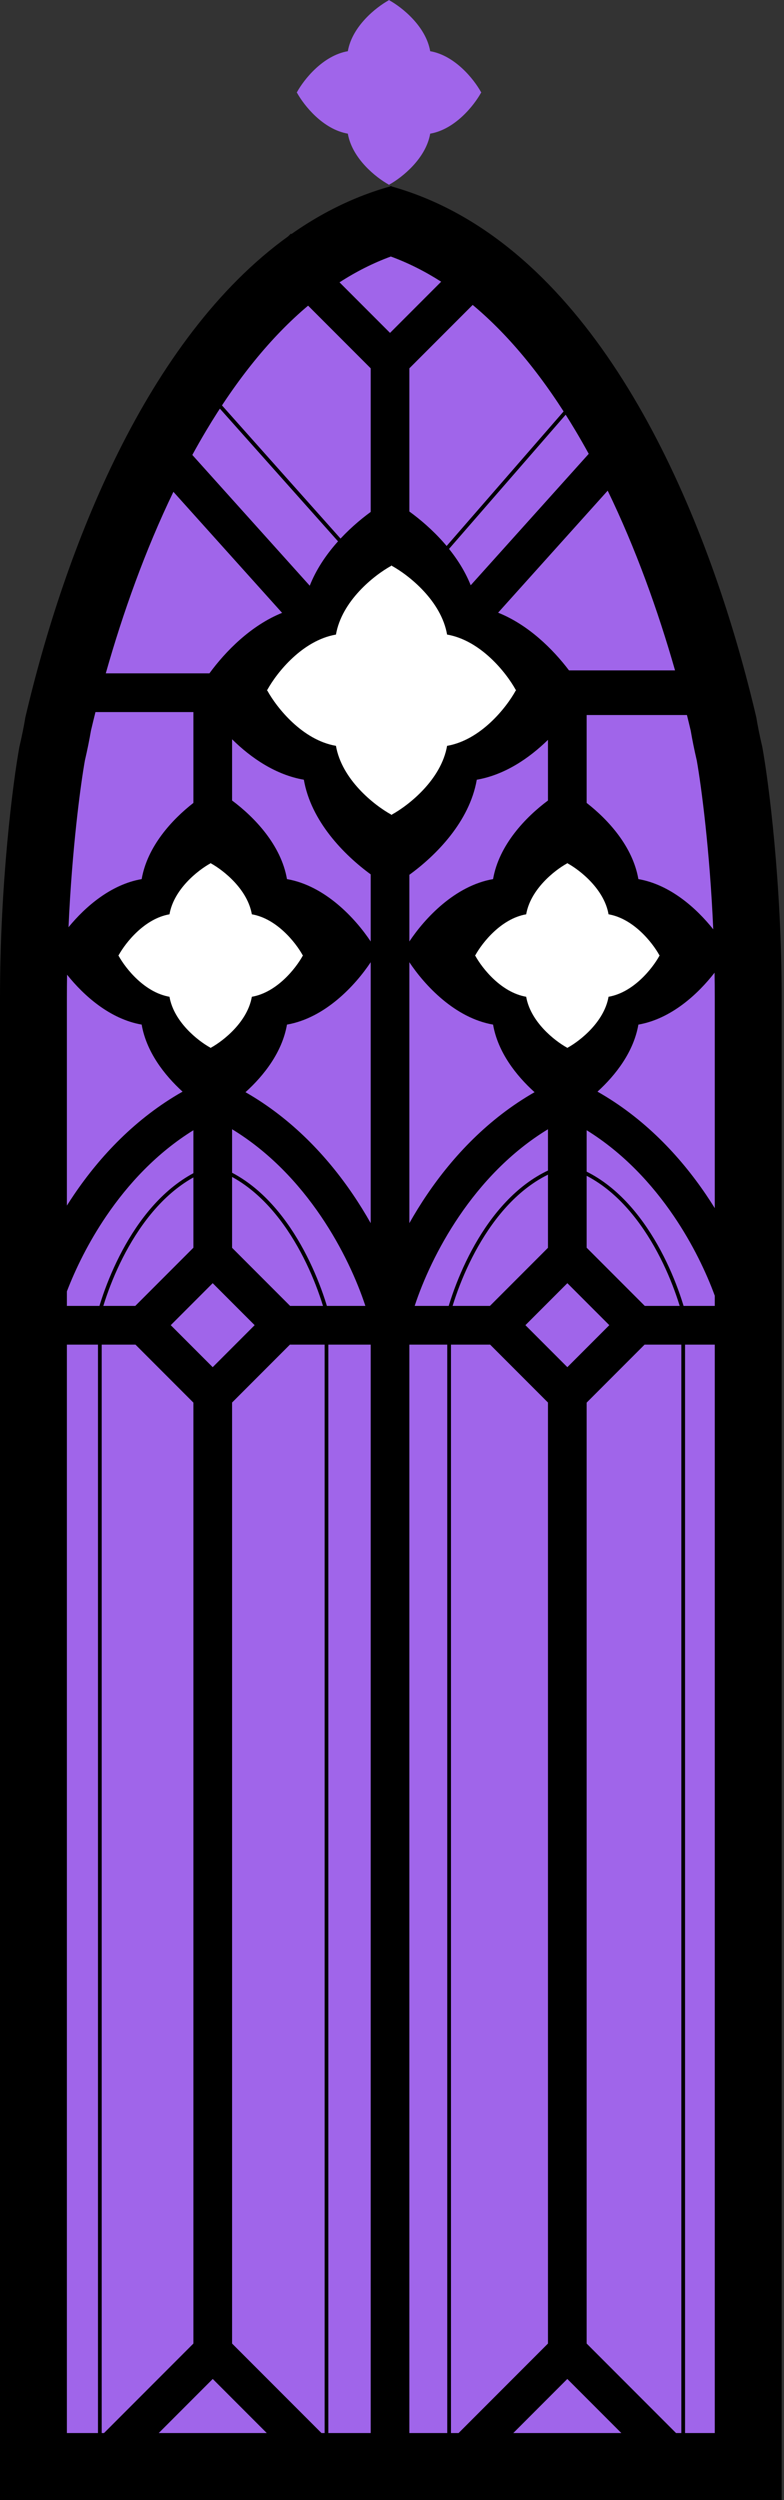
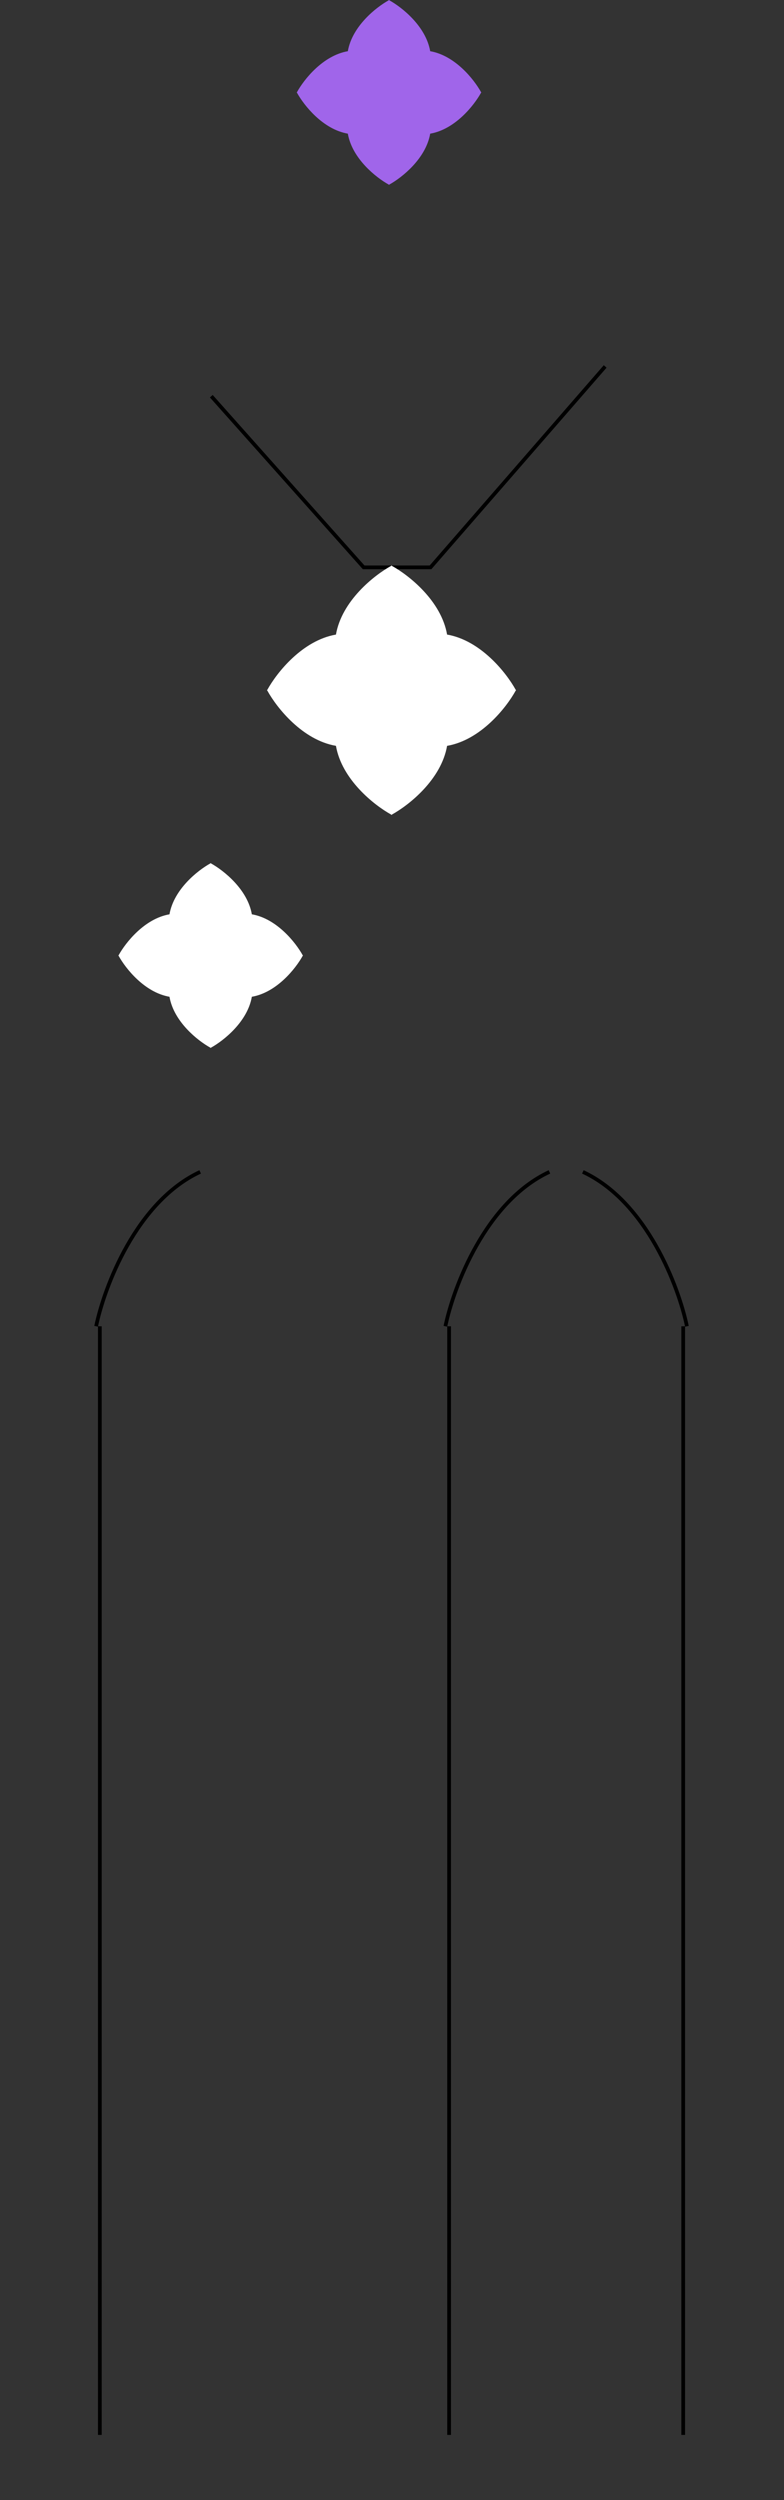
<svg xmlns="http://www.w3.org/2000/svg" width="211" height="672" viewBox="0 0 211 672" fill="none">
  <rect x="0" y="0" width="211" height="672" fill="#333333" stroke="none" />
-   <path d="M206.87 664H9.533C3.75 559.844 -4.345 324.663 9.533 217.184C23.412 109.706 78.059 66.945 103.648 59C178.939 94.017 203.834 200.716 206.87 249.688V664Z" fill="#A065EA" />
-   <path fill-rule="evenodd" clip-rule="evenodd" d="M78.409 62.924C81.313 60.879 84.31 59.003 87.402 57.314C92.938 54.288 98.778 51.86 104.933 50.13L104.968 50.12V50C105.041 50.02 105.113 50.04 105.185 50.06C105.257 50.04 105.329 50.02 105.402 50V50.12L105.437 50.13C111.592 51.86 117.432 54.288 122.968 57.314C167.201 81.487 192.06 143.794 203.554 192.858C203.924 195.136 204.453 197.772 205.165 200.806C206.9 210.39 210.37 237.304 210.37 268.287V654V672H192.37H105.402H104.968H18H0V654V268.304V268.287C0 237.304 3.47 210.39 5.205 200.806C5.917 197.772 6.446 195.136 6.816 192.858C17.429 147.557 39.435 90.966 77.564 63.525L78.287 62.802L78.409 62.924ZM82.921 82.158C72.778 90.679 63.616 102.12 55.446 115.824C54.183 117.943 52.954 120.099 51.758 122.288L83.363 157.441C86.731 148.879 93.809 141.953 99.764 137.608V99.001L82.921 82.158ZM126.681 157.322L158.448 121.989C157.304 119.903 156.129 117.846 154.924 115.824C146.691 102.014 137.45 90.503 127.214 81.962L110.174 99.001V137.496C116.132 141.814 123.266 148.741 126.681 157.322ZM163.55 131.885L134.057 164.688C142.16 167.918 148.787 174.462 153.133 180.198H181.676C177.072 164.071 171.073 147.397 163.55 131.885ZM147.477 198.866C142.39 203.836 135.833 208.286 128.317 209.588C126.374 220.812 117.408 229.899 110.174 235.141V253.066C114.345 246.797 122.465 238.074 132.702 236.302C134.293 227.112 141.486 219.627 147.477 215.175V198.866ZM157.887 215.824C163.688 220.336 170.291 227.544 171.808 236.301C180.356 237.781 187.429 244.108 191.959 249.806C191.033 228.603 188.768 211.462 187.529 204.436C186.856 201.536 186.311 198.859 185.895 196.395C185.566 195.005 185.228 193.605 184.878 192.198H157.887L157.887 215.824ZM192.312 261.453C187.802 267.263 180.583 273.889 171.809 275.408C170.544 282.717 165.734 288.948 160.804 293.432C173.427 300.574 182.994 310.795 189.952 321.032C190.794 322.27 191.6 323.512 192.37 324.753V268.287C192.37 265.983 192.35 263.703 192.312 261.453ZM192.37 348.28C190.057 341.996 186.445 334.39 181.342 326.884C175.458 318.227 167.718 309.884 157.887 303.801L157.887 335.383L173.527 351.024H192.37V348.28ZM114.978 321.032C121.888 310.865 131.373 300.713 143.868 293.578C138.883 289.083 133.982 282.797 132.702 275.408C122.466 273.636 114.345 264.913 110.174 258.643L110.174 328.781C111.622 326.213 113.221 323.615 114.978 321.032ZM147.477 335.409V303.535C137.439 309.639 129.557 318.1 123.587 326.884C117.716 335.521 113.818 344.29 111.602 351.024H131.861L147.477 335.409ZM131.861 361.434V361.383L147.477 376.998L147.477 629.939L123.416 654H110.174L110.174 361.434H131.861ZM157.887 629.939L157.887 377.023L173.476 361.434H192.37V654H181.948L157.887 629.939ZM99.764 235.028C92.558 229.769 83.706 220.732 81.777 209.588C74.184 208.274 67.569 203.747 62.461 198.715V215.176C68.451 219.629 75.644 227.112 77.234 236.301C87.472 238.074 95.593 246.799 99.764 253.069V235.028ZM38.129 236.301C39.645 227.544 46.249 220.335 52.051 215.823V191.403H25.691C25.27 193.078 24.865 194.743 24.476 196.395C24.059 198.859 23.514 201.536 22.841 204.436C21.613 211.399 19.378 228.296 18.436 249.236C22.978 243.693 29.864 237.731 38.129 236.301ZM18 268.287C18 266.167 18.017 264.068 18.049 261.994C22.581 267.668 29.624 273.936 38.127 275.408C39.393 282.717 44.203 288.948 49.133 293.432C36.511 300.574 26.944 310.795 19.986 321.032C19.3 322.041 18.638 323.052 18 324.062V268.305V268.304L18 268.288V268.287ZM94.96 321.032C88.049 310.864 78.564 300.712 66.069 293.577C71.054 289.083 75.955 282.797 77.234 275.408C87.472 273.636 95.593 264.91 99.764 258.641L99.764 328.781C98.316 326.213 96.716 323.615 94.96 321.032ZM56.366 180.993C60.671 175.105 67.493 168.131 75.921 164.733L46.668 132.197C39.093 147.877 33.071 164.728 28.468 180.993H56.366ZM152.682 639.456L167.226 654H138.138L152.682 639.456ZM62.461 335.409V303.535C72.499 309.639 80.38 318.1 86.351 326.884C92.222 335.521 96.119 344.29 98.336 351.024H78.076L62.461 335.409ZM52.051 303.801C42.22 309.884 34.48 318.227 28.595 326.884C23.8 333.938 20.322 341.08 18 347.13V351.024H36.41L52.051 335.383V303.801ZM18 361.434H36.462L52.051 377.023L52.051 629.939L27.99 654H18V361.434ZM62.461 629.939L62.461 376.998L78.076 361.382V361.434H99.764L99.764 654H86.522L62.461 629.939ZM57.256 639.456L71.8 654H42.712L57.256 639.456ZM118.731 75.722L104.969 89.484L91.376 75.891C95.811 73.028 100.414 70.699 105.185 68.952C109.862 70.665 114.378 72.936 118.731 75.722ZM57.243 344.913L45.953 356.203L57.243 367.493L68.534 356.203L57.243 344.913ZM152.694 344.913L163.985 356.203L152.694 367.493L141.404 356.203L152.694 344.913Z" fill="black" />
  <path d="M26.87 356.5V654.5" stroke="black" />
  <path d="M183.87 356.5V654.5" stroke="black" />
  <path d="M25.87 356.5C28.037 346 36.67 323 53.87 315" stroke="black" />
  <path d="M120.87 356.5V654.5" stroke="black" />
  <path d="M119.87 356.5C122.037 346 130.67 323 147.87 315" stroke="black" />
-   <path d="M87.87 356.5V654.5" stroke="black" />
-   <path d="M88.87 356.5C86.704 346 78.07 323 60.87 315" stroke="black" />
  <path d="M184.87 356.5C182.703 346 174.07 323 156.87 315" stroke="black" />
  <path d="M56.87 106.5L97.87 152.5H115.87L162.87 98.5" stroke="black" />
  <path fill-rule="evenodd" clip-rule="evenodd" d="M45.614 267.929C38.933 266.773 33.842 260.392 31.928 256.926C31.922 256.916 31.912 256.91 31.901 256.91C31.878 256.91 31.863 256.885 31.874 256.865L31.875 256.862C31.881 256.852 31.881 256.84 31.875 256.83L31.874 256.827C31.863 256.807 31.878 256.782 31.901 256.782C31.912 256.782 31.922 256.776 31.928 256.766C33.842 253.3 38.933 246.919 45.614 245.764C46.773 239.073 53.17 233.978 56.632 232.07V232L56.697 232.035L56.761 232V232.07C60.223 233.978 66.621 239.073 67.779 245.764C74.46 246.92 79.55 253.301 81.464 256.767C81.469 256.776 81.479 256.782 81.49 256.782C81.514 256.782 81.529 256.807 81.518 256.827L81.516 256.83C81.511 256.84 81.511 256.852 81.516 256.862L81.518 256.865C81.529 256.885 81.514 256.91 81.49 256.91C81.479 256.91 81.469 256.916 81.464 256.926C79.55 260.391 74.459 266.772 67.778 267.929C66.62 274.619 60.223 279.715 56.761 281.622V281.692L56.696 281.657L56.632 281.692V281.622C53.17 279.715 46.772 274.619 45.614 267.929Z" fill="white" />
-   <path fill-rule="evenodd" clip-rule="evenodd" d="M141.614 267.929C134.933 266.773 129.842 260.392 127.928 256.926C127.922 256.916 127.912 256.91 127.901 256.91C127.878 256.91 127.863 256.885 127.874 256.865L127.876 256.862C127.881 256.852 127.881 256.84 127.876 256.83L127.874 256.827C127.863 256.807 127.878 256.782 127.901 256.782C127.912 256.782 127.922 256.776 127.928 256.766C129.842 253.3 134.933 246.919 141.615 245.764C142.773 239.073 149.17 233.978 152.632 232.07V232L152.697 232.035L152.761 232V232.07C156.223 233.978 162.62 239.073 163.779 245.764C170.46 246.92 175.55 253.301 177.464 256.767C177.469 256.776 177.479 256.782 177.491 256.782C177.514 256.782 177.529 256.807 177.518 256.827L177.516 256.83C177.511 256.84 177.511 256.852 177.516 256.862L177.518 256.865C177.529 256.885 177.514 256.91 177.49 256.91C177.479 256.91 177.469 256.916 177.464 256.926C175.55 260.391 170.459 266.772 163.779 267.929C162.62 274.619 156.223 279.715 152.761 281.622V281.692L152.696 281.657L152.632 281.692V281.622C149.17 279.715 142.772 274.619 141.614 267.929Z" fill="white" />
  <path fill-rule="evenodd" clip-rule="evenodd" d="M93.614 35.928C86.933 34.773 81.842 28.392 79.928 24.926C79.922 24.916 79.912 24.91 79.901 24.91C79.878 24.91 79.863 24.885 79.874 24.865L79.876 24.862C79.881 24.852 79.881 24.84 79.876 24.83L79.874 24.827C79.863 24.807 79.878 24.782 79.901 24.782C79.912 24.782 79.922 24.776 79.928 24.766C81.842 21.3 86.933 14.919 93.615 13.764C94.773 7.073 101.17 1.978 104.632 0.07V0L104.697 0.035L104.761 0V0.07C108.223 1.978 114.62 7.073 115.779 13.764C122.46 14.92 127.55 21.301 129.464 24.767C129.469 24.776 129.479 24.782 129.491 24.782C129.514 24.782 129.529 24.807 129.518 24.828L129.516 24.831C129.511 24.84 129.511 24.852 129.516 24.862L129.518 24.865C129.529 24.885 129.514 24.91 129.49 24.91C129.479 24.91 129.469 24.916 129.464 24.926C127.55 28.391 122.459 34.772 115.779 35.929C114.62 42.619 108.223 47.715 104.761 49.622V49.692L104.696 49.657L104.632 49.692V49.622C101.17 47.715 94.772 42.619 93.614 35.928Z" fill="#A065EA" />
-   <path fill-rule="evenodd" clip-rule="evenodd" d="M90.416 200.482C81.401 198.922 74.531 190.312 71.948 185.635C71.941 185.622 71.927 185.615 71.912 185.615C71.88 185.615 71.86 185.581 71.875 185.553L71.877 185.549C71.885 185.536 71.885 185.52 71.877 185.506L71.875 185.502C71.86 185.475 71.88 185.441 71.912 185.441C71.927 185.441 71.941 185.433 71.948 185.42C74.531 180.743 81.401 172.133 90.416 170.573C91.979 161.545 100.611 154.669 105.283 152.095V152L105.37 152.047L105.458 152V152.095C110.13 154.669 118.762 161.545 120.325 170.573C129.34 172.133 136.209 180.744 138.792 185.42C138.799 185.433 138.813 185.441 138.828 185.441C138.86 185.441 138.88 185.475 138.865 185.502L138.862 185.507C138.855 185.52 138.855 185.536 138.862 185.549L138.865 185.553C138.88 185.581 138.86 185.614 138.828 185.614C138.813 185.614 138.799 185.622 138.792 185.635C136.21 190.312 129.341 198.921 120.326 200.482C118.763 209.511 110.129 216.387 105.458 218.961V219.055L105.371 219.008L105.284 219.055V218.961C100.613 216.387 91.979 209.511 90.416 200.482Z" fill="white" />
+   <path fill-rule="evenodd" clip-rule="evenodd" d="M90.416 200.482C81.401 198.922 74.531 190.312 71.948 185.635C71.941 185.622 71.927 185.615 71.912 185.615C71.88 185.615 71.86 185.581 71.875 185.553L71.877 185.549C71.885 185.536 71.885 185.52 71.877 185.506L71.875 185.502C71.86 185.475 71.88 185.441 71.912 185.441C71.927 185.441 71.941 185.433 71.948 185.42C74.531 180.743 81.401 172.133 90.416 170.573C91.979 161.545 100.611 154.669 105.283 152.095V152L105.37 152.047L105.458 152V152.095C110.13 154.669 118.762 161.545 120.325 170.573C129.34 172.133 136.209 180.744 138.792 185.42C138.799 185.433 138.813 185.441 138.828 185.441C138.86 185.441 138.88 185.475 138.865 185.502L138.862 185.507C138.855 185.52 138.855 185.536 138.862 185.549C138.88 185.581 138.86 185.614 138.828 185.614C138.813 185.614 138.799 185.622 138.792 185.635C136.21 190.312 129.341 198.921 120.326 200.482C118.763 209.511 110.129 216.387 105.458 218.961V219.055L105.371 219.008L105.284 219.055V218.961C100.613 216.387 91.979 209.511 90.416 200.482Z" fill="white" />
</svg>